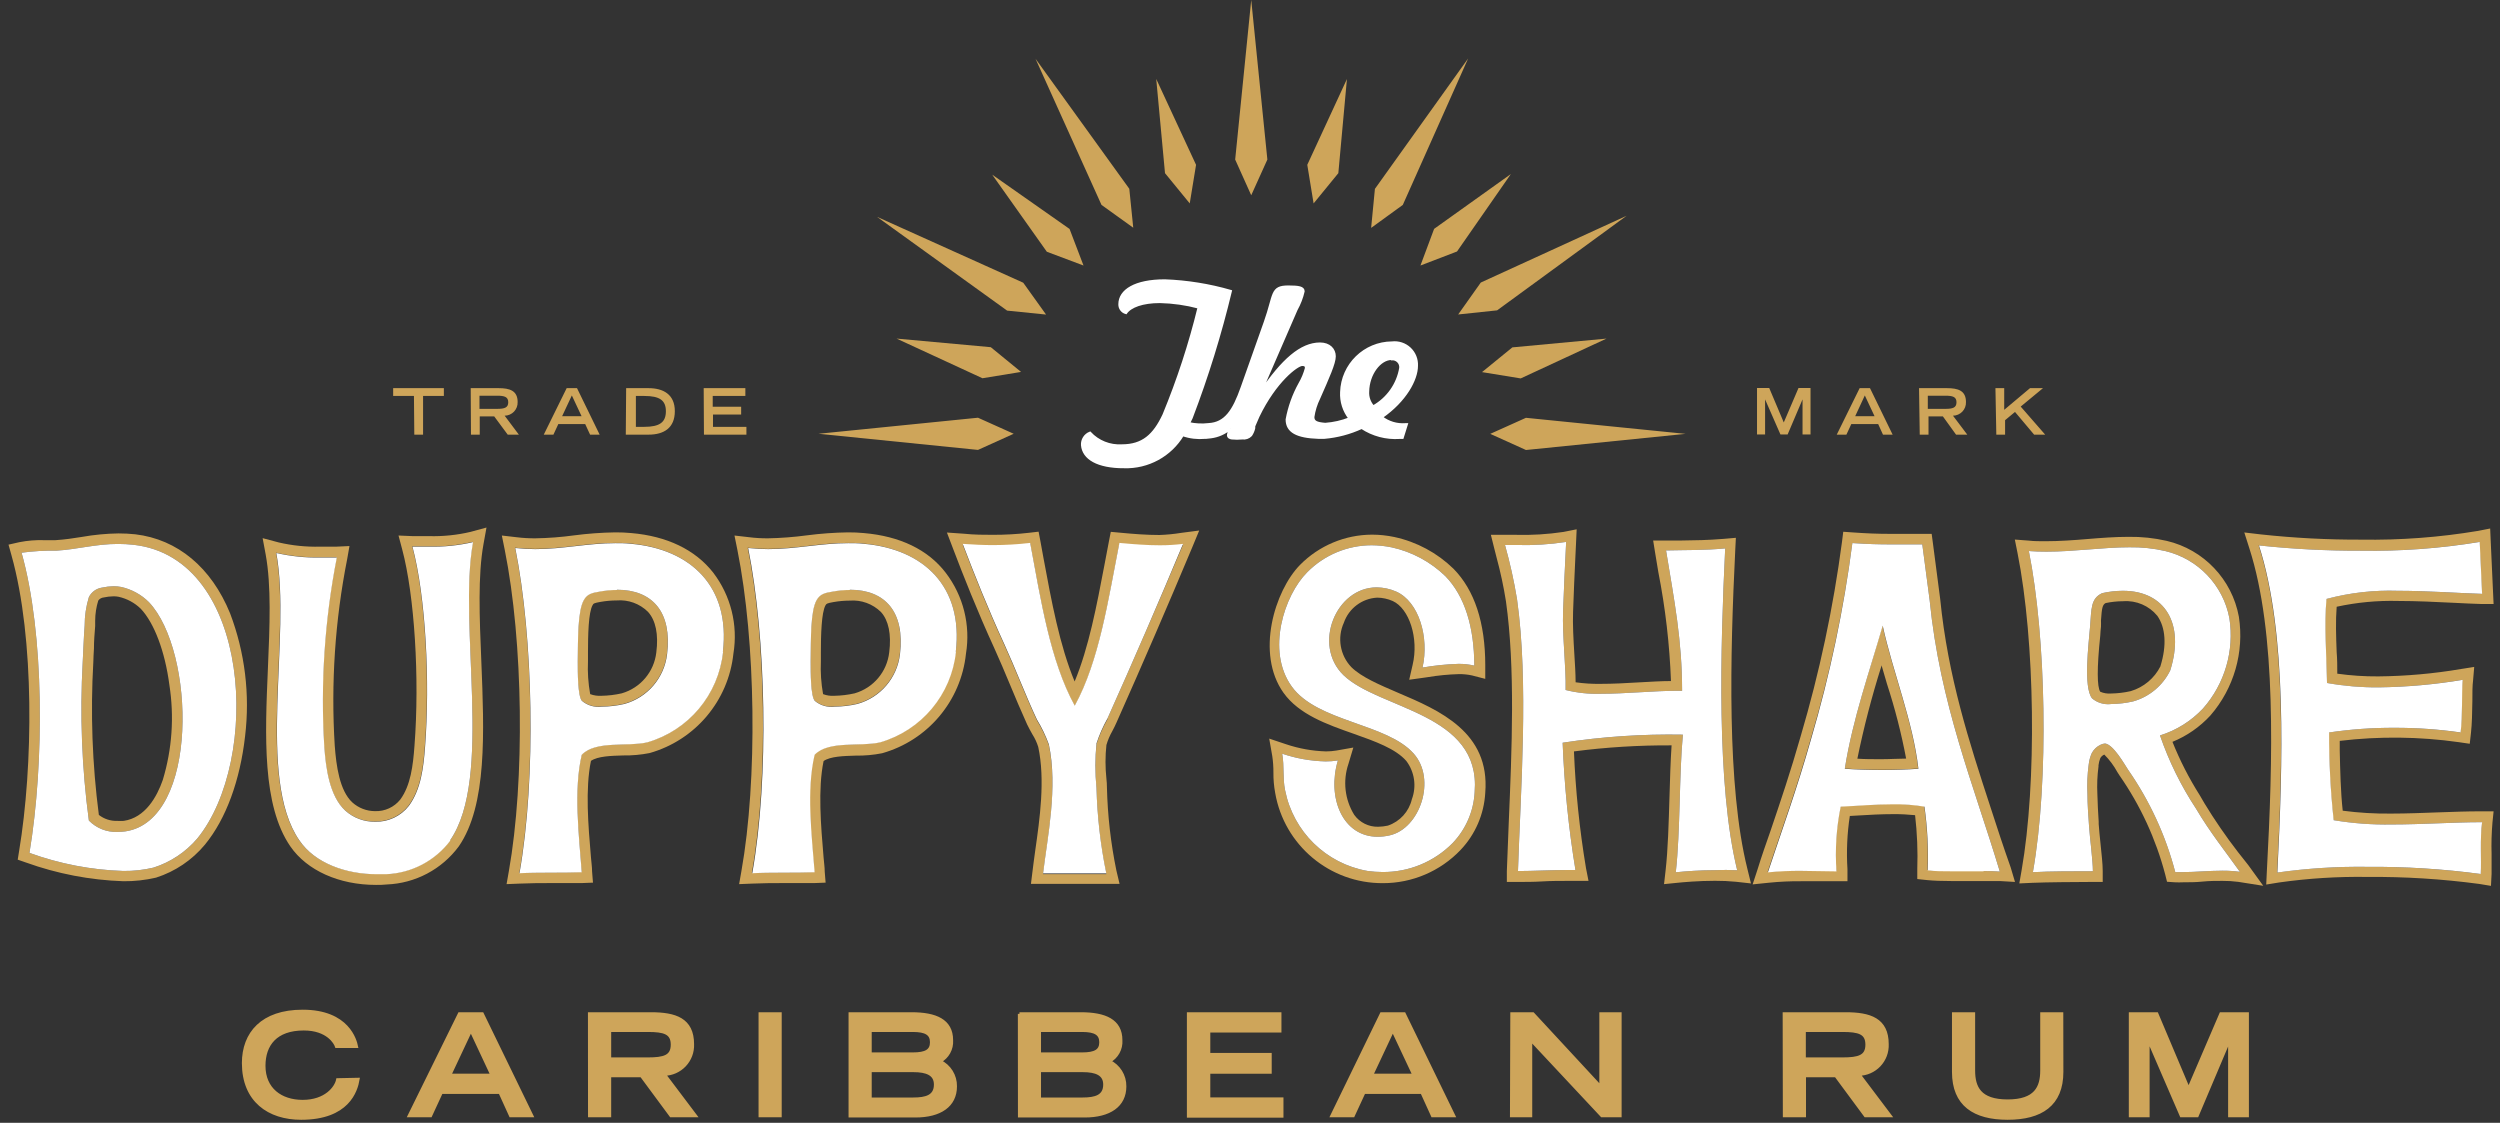
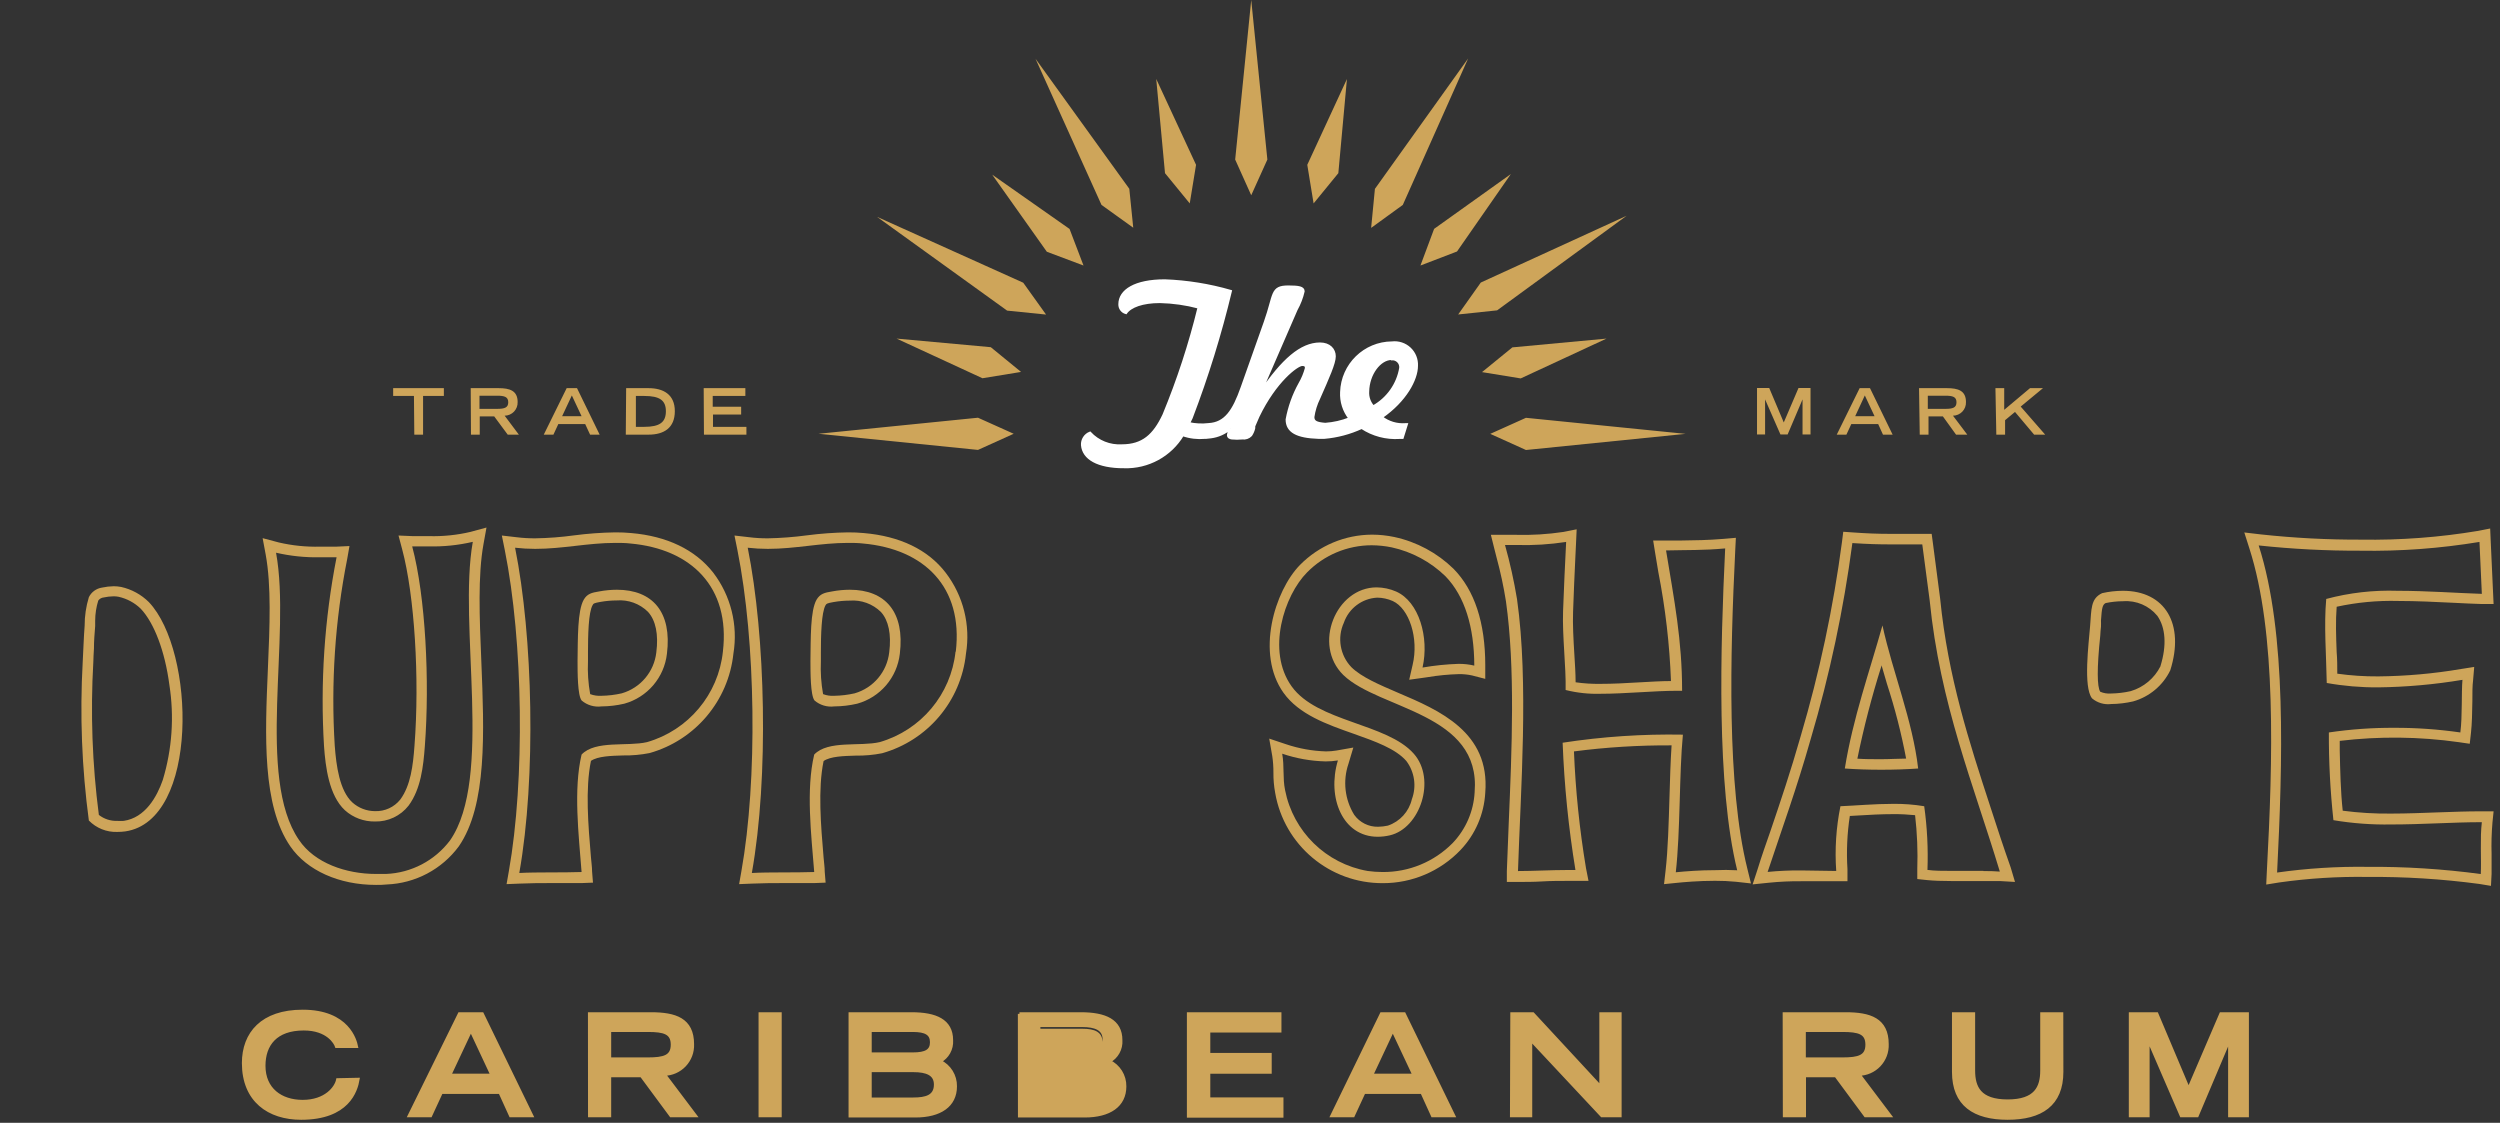
<svg xmlns="http://www.w3.org/2000/svg" width="285" height="128" viewBox="0 0 285 128">
  <rect x="0" y="0" width="285" height="128" fill="#333333" stroke="none" />
  <g fill="none" fill-rule="evenodd">
    <g fill-rule="nonzero">
      <g>
-         <path fill="#CEA55A" stroke="#CEA55A" stroke-width=".37" d="M40.81 123.05c-.22 1.29-1.15 4.42-6.48 4.42-3.68 0-6.56-2-6.57-6.27 0-3.39 2.13-5.91 6.74-5.91 5.19 0 6 3.37 6.13 4h-2.26c-.13-.4-1-2-3.74-2-3.21 0-4.55 1.8-4.55 4.21 0 2.67 1.93 4.07 4.42 4.07 2.65 0 3.82-1.58 4-2.47l2.31-.05zM52.38 115.58h2.59l5.64 11.6h-2.4L57 124.52h-6.69l-1.23 2.66h-2.41l5.71-11.6zm3.72 7l-2.42-5.17-2.43 5.17h4.85zM67.21 115.58h7c2.75 0 4.73.62 4.73 3.46.035.886-.289 1.75-.899 2.393-.61.644-1.454 1.014-2.341 1.027l3.56 4.72h-2.77l-3.37-4.56h-3.63v4.56h-2.27l-.01-11.6zm6.65 5.15c1.85 0 2.79-.27 2.79-1.64 0-1.37-.94-1.63-2.79-1.63h-4.37v3.27h4.37zM86.66 115.58L88.93 115.58 88.93 127.18 86.66 127.18zM96.92 115.58h7c2.73 0 4.55.76 4.55 3 .069.998-.456 1.942-1.34 2.41 1.105.52 1.802 1.64 1.78 2.86 0 2.18-1.74 3.36-4.56 3.36h-7.43v-11.63zm7.14 4.58c1.49 0 2.14-.37 2.14-1.34 0-.97-.65-1.36-2.14-1.36h-4.87v2.7h4.87zm.06 5.14c1.44 0 2.53-.29 2.53-1.66 0-1.21-1-1.6-2.53-1.6h-4.93v3.26h4.93zM116.22 115.58h7c2.73 0 4.55.76 4.55 3 .069.998-.456 1.942-1.34 2.41 1.107.519 1.807 1.638 1.79 2.86 0 2.18-1.74 3.36-4.57 3.36h-7.42l-.01-11.63zm7.14 4.58c1.49 0 2.14-.37 2.14-1.34 0-.97-.65-1.36-2.14-1.36h-4.87v2.7h4.87zm.07 5.14c1.43 0 2.52-.29 2.52-1.66 0-1.21-1-1.6-2.52-1.6h-4.94v3.26h4.94zM135.49 115.58L145.9 115.58 145.9 117.52 137.79 117.52 137.79 120.22 144.79 120.22 144.79 122.22 137.79 122.22 137.79 125.29 146.13 125.29 146.13 127.23 135.49 127.23zM157.49 115.58h2.58l5.64 11.6h-2.4l-1.21-2.66h-6.61l-1.23 2.66h-2.41l5.64-11.6zm3.72 7l-2.43-5.17-2.43 5.17h4.86zM172.36 115.58L174.75 115.58 182.51 123.96 182.51 115.58 184.68 115.58 184.68 127.18 182.61 127.18 174.49 118.5 174.49 127.18 172.32 127.18zM203.41 115.58h7c2.74 0 4.72.62 4.72 3.46.035.886-.289 1.75-.899 2.393-.61.644-1.454 1.014-2.341 1.027l3.56 4.72h-2.79l-3.37-4.56h-3.59v4.56h-2.27l-.02-11.6zm6.64 5.15c1.85 0 2.79-.27 2.79-1.64 0-1.37-.94-1.63-2.79-1.63h-4.37v3.27h4.37zM235.04 122.2c0 3.74-2.38 5.27-6.17 5.27s-6.16-1.53-6.16-5.27v-6.62h2.27v6.46c0 1.92.68 3.48 3.89 3.48s3.9-1.56 3.9-3.48v-6.46h2.26l.01 6.62zM244.87 118.39L244.87 118.39 244.87 127.18 242.87 127.18 242.87 115.58 245.87 115.58 249.5 124.18 253.19 115.58 256.19 115.58 256.19 127.18 254.19 127.18 254.19 118.39 254.19 118.39 250.47 127.18 248.67 127.18z" transform="translate(-579 -16) translate(579 16)" />
+         <path fill="#CEA55A" stroke="#CEA55A" stroke-width=".37" d="M40.81 123.05c-.22 1.29-1.15 4.42-6.48 4.42-3.68 0-6.56-2-6.57-6.27 0-3.39 2.13-5.91 6.74-5.91 5.19 0 6 3.37 6.13 4h-2.26c-.13-.4-1-2-3.74-2-3.21 0-4.55 1.8-4.55 4.21 0 2.67 1.93 4.07 4.42 4.07 2.65 0 3.82-1.58 4-2.47l2.31-.05zM52.38 115.58h2.59l5.64 11.6h-2.4L57 124.52h-6.69l-1.23 2.66h-2.41l5.71-11.6zm3.72 7l-2.42-5.17-2.43 5.17h4.85zM67.21 115.58h7c2.75 0 4.73.62 4.73 3.46.035.886-.289 1.75-.899 2.393-.61.644-1.454 1.014-2.341 1.027l3.56 4.72h-2.77l-3.37-4.56h-3.63v4.56h-2.27l-.01-11.6zm6.65 5.15c1.85 0 2.79-.27 2.79-1.64 0-1.37-.94-1.63-2.79-1.63h-4.37v3.27h4.37zM86.66 115.58L88.93 115.58 88.93 127.18 86.66 127.18zM96.92 115.58h7c2.73 0 4.55.76 4.55 3 .069.998-.456 1.942-1.34 2.41 1.105.52 1.802 1.64 1.78 2.86 0 2.18-1.74 3.36-4.56 3.36h-7.43v-11.63zm7.14 4.58c1.49 0 2.14-.37 2.14-1.34 0-.97-.65-1.36-2.14-1.36h-4.87v2.7h4.87zm.06 5.14c1.44 0 2.53-.29 2.53-1.66 0-1.21-1-1.6-2.53-1.6h-4.93v3.26h4.93zM116.22 115.58h7c2.73 0 4.55.76 4.55 3 .069.998-.456 1.942-1.34 2.41 1.107.519 1.807 1.638 1.79 2.86 0 2.18-1.74 3.36-4.57 3.36h-7.42l-.01-11.63zm7.14 4.58c1.49 0 2.14-.37 2.14-1.34 0-.97-.65-1.36-2.14-1.36h-4.87v2.7h4.87zc1.43 0 2.52-.29 2.52-1.66 0-1.21-1-1.6-2.52-1.6h-4.94v3.26h4.94zM135.49 115.58L145.9 115.58 145.9 117.52 137.79 117.52 137.79 120.22 144.79 120.22 144.79 122.22 137.79 122.22 137.79 125.29 146.13 125.29 146.13 127.23 135.49 127.23zM157.49 115.58h2.58l5.64 11.6h-2.4l-1.21-2.66h-6.61l-1.23 2.66h-2.41l5.64-11.6zm3.72 7l-2.43-5.17-2.43 5.17h4.86zM172.36 115.58L174.75 115.58 182.51 123.96 182.51 115.58 184.68 115.58 184.68 127.18 182.61 127.18 174.49 118.5 174.49 127.18 172.32 127.18zM203.41 115.58h7c2.74 0 4.72.62 4.72 3.46.035.886-.289 1.75-.899 2.393-.61.644-1.454 1.014-2.341 1.027l3.56 4.72h-2.79l-3.37-4.56h-3.59v4.56h-2.27l-.02-11.6zm6.64 5.15c1.85 0 2.79-.27 2.79-1.64 0-1.37-.94-1.63-2.79-1.63h-4.37v3.27h4.37zM235.04 122.2c0 3.74-2.38 5.27-6.17 5.27s-6.16-1.53-6.16-5.27v-6.62h2.27v6.46c0 1.92.68 3.48 3.89 3.48s3.9-1.56 3.9-3.48v-6.46h2.26l.01 6.62zM244.87 118.39L244.87 118.39 244.87 127.18 242.87 127.18 242.87 115.58 245.87 115.58 249.5 124.18 253.19 115.58 256.19 115.58 256.19 127.18 254.19 127.18 254.19 118.39 254.19 118.39 250.47 127.18 248.67 127.18z" transform="translate(-579 -16) translate(579 16)" />
        <path fill="#CEA55A" d="M159.39 78.98c-2.14-.92-4.17-1.78-5.33-2.92-1.298-1.354-1.639-3.363-.86-5.07.568-1.64 2.076-2.772 3.81-2.86.603.009 1.198.138 1.75.38 1.9.86 3 4.26 2.28 7.28l-.39 1.7 1.73-.24.41-.06c1.16-.194 2.334-.308 3.51-.34.507-.009 1.014.041 1.51.15l1.51.39v-1.55c0-4.85-1.22-8.56-3.62-11-1.862-1.816-4.198-3.07-6.74-3.62-.835-.177-1.686-.268-2.54-.27-3.09.007-6.05 1.25-8.22 3.45-2.89 2.95-5.07 10.1-1.88 14.58 1.77 2.47 4.92 3.59 8 4.67 2.46.87 4.78 1.7 6 3.1.945 1.253 1.182 2.902.63 4.37-.331 1.404-1.363 2.538-2.73 3-.365.08-.737.124-1.11.13-1.079.027-2.101-.483-2.73-1.36-1.074-1.738-1.316-3.865-.66-5.8l.56-1.87-1.92.34c-.397.066-.798.1-1.2.1-1.552-.047-3.089-.324-4.56-.82l-1.91-.64.35 2c.09.613.133 1.231.13 1.85-.01.785.058 1.568.2 2.34 1.03 5.969 6.223 10.32 12.28 10.29 3.338.006 6.533-1.357 8.84-3.77 1.692-1.773 2.696-4.093 2.83-6.54.56-6.91-5.25-9.4-9.93-11.39zm8.72 11.32c-.115 2.175-1.005 4.236-2.51 5.81-2.11 2.139-4.996 3.33-8 3.3-.565-.002-1.13-.042-1.69-.12-4.741-.825-8.483-4.488-9.41-9.21-.29-1.4-.07-2.7-.33-4.16 1.592.543 3.258.84 4.94.88.472.004.944-.032 1.41-.11-1.27 4.23.53 8.7 4.54 8.7.461-.001.92-.055 1.37-.16 3.47-.79 5.33-6.39 2.74-9.31-3.07-3.48-11-3.6-13.92-7.67s-.84-10.39 1.76-13c1.94-1.975 4.592-3.088 7.36-3.09.77.004 1.536.085 2.29.24 2.306.507 4.425 1.646 6.12 3.29 2.21 2.28 3.28 5.8 3.29 10.19-.593-.14-1.2-.208-1.81-.2-1.371.044-2.738.185-4.09.42.78-3.45-.41-7.51-3-8.66-.703-.31-1.462-.472-2.23-.48-4.64 0-7.33 6.54-3.79 10 4.1 3.95 15.7 4.3 14.96 13.34zM242.01 67.35c-.798.002-1.592.093-2.37.27-1.31.62-1.21 1.79-1.37 3.77-.16 1.98-.79 6.94.22 8.22.603.513 1.394.749 2.18.65.845-.01 1.686-.11 2.51-.3 1.85-.523 3.39-1.81 4.23-3.54 1.67-5.28-.58-9.07-5.4-9.07zm4.29 8.59c-.69 1.38-1.92 2.412-3.4 2.85-.732.167-1.48.257-2.23.27-.423.036-.85-.032-1.24-.2-.37-.54-.39-2.69 0-6.4 0-.37.06-.7.08-1 .02-.3 0-.48 0-.71.1-1.46.17-1.8.53-2 .658-.138 1.328-.208 2-.21 1.495-.114 2.95.51 3.9 1.67.94 1.34 1.08 3.37.36 5.7v.03z" transform="translate(-579 -16) translate(579 16)" />
-         <path fill="#CEA55A" d="M255.11 97.11c-1.368-1.771-2.637-3.618-3.8-5.53l-.53-.91c-1.225-1.933-2.27-3.975-3.12-6.1 1.643-.67 3.118-1.694 4.32-3 2.688-3.096 3.877-7.218 3.25-11.27-.782-4.256-4.008-7.647-8.22-8.64-1.43-.328-2.893-.483-4.36-.46-1.53 0-3.13.12-4.68.25-1.55.13-3.2.25-4.79.25-.68 0-1.3 0-1.9-.07l-1.59-.12.31 1.55c2 10 2.21 26.24.46 36.17l-.26 1.48 1.5-.07c1.75-.07 4.55-.09 6.8-.1h1.21v-1.23c0-.84-.14-2-.26-3.21-.08-.8-.16-1.55-.2-2.16v-.27c-.06-1-.13-2.12-.15-3.16-.052-1.048-.009-2.1.13-3.14v-.14c.035-.281.106-.557.21-.82.107-.173.264-.309.45-.39.589.593 1.09 1.266 1.49 2l.23.36c2.39 3.43 4.158 7.256 5.22 11.3l.21.84.87.06c.333.017.667.017 1 0 .69 0 1.41 0 2.18-.08.77-.08 1.53-.08 2.27-.08.598-.005 1.197.032 1.79.11l2.86.45-1.7-2.35-1.2-1.52zm-1.78 2.15c-1.5 0-3.09.16-4.45.16h-.9c-1.092-4.172-2.91-8.118-5.37-11.66-.43-.65-1.68-2.88-2.63-3-.178.01-.351.059-.51.14-.426.197-.777.527-1 .94-.19.421-.312.87-.36 1.33-.151 1.113-.198 2.238-.14 3.36 0 1.16.09 2.33.17 3.49.1 1.55.44 4 .45 5.3-2 0-5 0-6.84.11 1.86-10.58 1.49-26.85-.46-36.61.66.05 1.32.07 2 .07 3.22 0 6.45-.5 9.47-.5 1.372-.021 2.742.123 4.08.43 3.731.886 6.594 3.882 7.31 7.65.576 3.705-.523 7.475-3 10.29-1.342 1.435-3.034 2.496-4.91 3.08 1.014 2.945 2.395 5.75 4.11 8.35 1.56 2.65 3.39 4.94 5 7.2-.67-.093-1.344-.136-2.02-.13zM132.19 60.99c-1.49 0-3-.12-4.47-.26l-1.09-.1-.21 1.07c-.18.91-.35 1.83-.52 2.74-.88 4.61-1.77 9.35-3.39 13.25-1.72-4.12-2.64-9.16-3.55-14.06-.11-.64-.23-1.28-.35-1.92l-.21-1.1-1.11.13c-1.358.155-2.723.232-4.09.23-1 0-2.12 0-3.37-.13l-1.88-.13.67 1.76c1.17 3.08 2.78 7.17 4.77 11.51.57 1.24 1.14 2.62 1.7 3.95.65 1.56 1.33 3.18 2 4.65.19.4.4.77.6 1.13.286.448.511.932.67 1.44.81 3.76.17 8.22-.34 11.8-.12.89-.24 1.73-.33 2.51l-.16 1.3H127.63l-.36-1.51c-.644-3.125-1.006-6.3-1.08-9.49 0-.32-.02-.653-.06-1-.137-1.273-.137-2.557 0-3.83.161-.551.386-1.081.67-1.58.17-.32.34-.65.49-1 2.88-6.46 5.86-13.35 8.62-19.94l.8-1.93-2.07.27c-.81.132-1.63.212-2.45.24zm-5.94 21c-.51.903-.928 1.854-1.25 2.84-.17 1.692-.17 3.398 0 5.09.085 3.27.46 6.526 1.12 9.73h-7.21c.48-4.05 1.71-9.8.66-14.71-.358-.986-.813-1.934-1.36-2.83-1.27-2.7-2.47-5.87-3.72-8.6-1.84-4-3.36-7.82-4.74-11.43 1.25.09 2.37.14 3.46.14 1.414 0 2.826-.084 4.23-.25 1.24 6.64 2.29 13.46 5.08 18.56 2.79-5.1 3.8-12 5.09-18.56 1.59.15 3.12.27 4.59.27.892.003 1.784-.05 2.67-.16-2.68 6.34-5.7 13.32-8.62 19.83v.08zM15.42 60.91c-.638-.068-1.279-.101-1.92-.1-1.398.021-2.793.155-4.17.4-1 .16-1.92.3-3 .37H5.05c-.956-.033-1.912.044-2.85.23l-1.23.28.34 1.22c2.66 9.48 2.46 24.13.87 33.69l-.16 1 .95.33c3.563 1.283 7.305 2.001 11.09 2.13 1.255.012 2.507-.125 3.73-.41 2.182-.698 4.118-2.006 5.58-3.77 2.41-2.94 4-7.33 4.57-12.36.57-4.736-.016-9.54-1.71-14-2.13-5.22-5.98-8.44-10.81-9.01zm7.07 34.68c-1.323 1.553-3.055 2.704-5 3.32-1.127.268-2.282.395-3.44.38-3.65-.116-7.258-.812-10.69-2.06 1.71-10.33 1.7-25-.9-34.22 1.302-.178 2.616-.255 3.93-.23 2.53-.16 4.49-.77 7.07-.77.598 0 1.196.034 1.79.1 13.43 1.52 14.51 24.58 7.24 33.48z" transform="translate(-579 -16) translate(579 16)" />
        <path fill="#CEA55A" d="M13.8 66.91c-.274-.051-.552-.078-.83-.08-.457.009-.913.062-1.36.16-.641.102-1.193.508-1.48 1.09-.32 1.053-.483 2.149-.48 3.25-.11 1.37-.14 2.75-.22 4.12-.337 6.039-.103 12.096.7 18.09.851.872 2.032 1.345 3.25 1.3.301-.001.602-.021.9-.06 8.43-1.22 8-20.56 2.69-26.14-.871-.865-1.97-1.465-3.17-1.73zm4.76 22c-.67 1.93-2 4.31-4.46 4.67-.24.014-.48.014-.72 0-.762.03-1.51-.21-2.11-.68-.754-5.784-.965-11.626-.63-17.45 0-.5.05-1 .07-1.51 0-.85.07-1.73.14-2.57v-.61c.003-.776.121-1.548.35-2.29.144-.205.37-.336.62-.36.365-.08.737-.124 1.11-.13.195-.005.39.012.58.05.958.21 1.839.684 2.54 1.37 1.54 1.63 2.76 4.87 3.26 8.68.565 3.62.31 7.322-.75 10.83zM197.82 62.68l.07-1.37-1.38.12c-1.81.15-3.32.17-4.91.19H188.46l.22 1.37c.13.76.25 1.51.37 2.23.804 4.096 1.286 8.249 1.44 12.42-1.13 0-2.35.08-3.63.15-1.49.09-3 .17-4.43.17-.94.014-1.88-.046-2.81-.18 0-1-.08-2.14-.15-3.3-.1-1.62-.19-3.29-.14-4.73.08-2.38.17-4.25.27-6.41l.07-1.46.07-1.54-1.51.3c-1.793.27-3.607.38-5.42.33h-2.85l.37 1.49c.09.37.18.73.28 1.1.447 1.646.804 3.315 1.07 5 1.07 7.58.67 16.92.32 25.16-.09 2-.16 3.81-.22 5.58v1.24h1.29c.85 0 1.78 0 2.76-.06.98-.06 2-.06 2.92-.06h2.34l-.29-1.47c-.732-4.397-1.19-8.836-1.37-13.29 3.69-.479 7.409-.71 11.13-.69-.12 1.79-.18 3.8-.24 5.9-.09 2.94-.17 6-.45 8.43l-.17 1.49 1.49-.15c.67-.07 2.45-.23 4.32-.23.798-.004 1.596.033 2.39.11l1.71.19-.41-1.67c-2.35-9.41-1.97-24.37-1.38-36.36zm-2.33 36.52c-1.64 0-3.29.12-4.45.24.53-4.68.38-11.26.81-15.69-4.588-.083-9.174.225-13.71.92.186 4.862.673 9.708 1.46 14.51h-.87c-1.86 0-4 .12-5.68.12.3-9.21 1.24-21.45-.11-31-.343-2.08-.8-4.14-1.37-6.17h1.31c1.893.055 3.788-.062 5.66-.35-.14 2.88-.25 5-.35 7.88-.1 2.88.35 6.36.29 9 1.307.327 2.653.472 4 .43 2.8 0 6.08-.34 8.67-.34h.61c0-5.77-.89-10.28-1.83-16 2.36-.06 4.24 0 6.74-.23-.55 11.4-1 27 1.37 36.69-.85-.046-1.7-.05-2.55-.01zM284.27 92.49h-1.49c-1.51 0-3.12.06-4.82.12-1.7.06-3.6.14-5.38.14-1.842.021-3.684-.089-5.51-.33-.24-2.17-.29-4.65-.34-6.87v-1.09c4.517-.54 9.086-.489 13.59.15l1.23.18.14-1.24c.12-1.06.14-2.36.16-3.61 0-.91 0-1.77.08-2.37l.13-1.54-1.52.24c-3.113.529-6.263.81-9.42.84-1.562.01-3.123-.093-4.67-.31 0-.83 0-1.65-.07-2.45-.07-1.82-.13-3.55 0-5.18 2.298-.5 4.649-.722 7-.66 2.13 0 4.28.11 6.36.21 1.14.06 2.22.11 3.23.14h1.3l-.06-1.3-.27-5.91-.06-1.4-1.37.27c-4.41.738-8.879 1.072-13.35 1-3.825.014-7.648-.187-11.45-.6l-1.86-.22.57 1.79c3.11 9.64 2.69 24.08 2 36.86l-.07 1.49 1.48-.24c3.312-.469 6.655-.68 10-.63 4.283-.035 8.564.232 12.81.8l1.33.22.07-1.35v-2.31c-.035-1.188-.001-2.376.1-3.56l.13-1.28zm-1.46 7.15c-4.309-.579-8.653-.853-13-.82-3.418-.046-6.835.171-10.22.65.62-12.46 1.12-27.29-2.1-37.29 3.85.412 7.719.612 11.59.6 4.548.077 9.093-.258 13.58-1l.27 5.92c-2.81-.09-6.28-.35-9.63-.35-2.734-.09-5.467.223-8.11.93-.27 3 0 6.31.06 9.58 1.934.346 3.895.513 5.86.5 3.22-.04 6.433-.327 9.61-.86-.13 1.48 0 4.17-.24 6-2.5-.36-5.024-.538-7.55-.53-2.49-.011-4.977.166-7.44.53-.014 3.34.16 6.679.52 10 2.174.364 4.376.528 6.58.49 3.5 0 7.13-.26 10.2-.26h.14c-.22 1.81-.04 4.26-.12 5.91zM210.31 87.61c1.25.09 2.7.14 4.15.14 1.45 0 2.94-.05 4.21-.14-.62-5.43-2.91-11-4.07-16.31-1.44 5.15-3.38 10.61-4.29 16.31zm7-1.13c-.9 0-1.86.07-2.84.07-.98 0-1.88 0-2.73-.06.73-3.572 1.648-7.104 2.75-10.58v-.09l.63 2.16c.908 2.784 1.636 5.623 2.18 8.5h.01z" transform="translate(-579 -16) translate(579 16)" />
        <path fill="#CEA55A" d="M226.88 91.91c-2.37-7.25-4.82-14.75-5.7-23.64l-.83-6.36-.14-1.05h-4.75c-1.38 0-2.67-.05-4.19-.16l-1.14-.08-.14 1.13c-.992 7.512-2.57 14.934-4.72 22.2-1.14 4-2.26 7.31-3.44 10.79-.48 1.39-1 2.83-1.45 4.31l-.58 1.77 1.85-.19c1.226-.125 2.458-.181 3.69-.17h5.27v-1.38c-.127-2.024-.036-4.055.27-6.06l.87-.05c1.28-.08 2.72-.16 4.1-.16.825-.005 1.65.035 2.47.12.237 2.04.32 4.097.25 6.15v1.13l1.12.12c.73.07 1.64.11 2.86.11h5.44l1.72.1-.49-1.65c-.81-2.28-1.59-4.66-2.34-6.98zm-.77 7.37h-3.65c-1 0-1.94 0-2.73-.11.09-2.426-.033-4.856-.37-7.26-1.173-.195-2.361-.285-3.55-.27-2.11 0-4.28.2-6 .27-.492 2.427-.654 4.91-.48 7.38-1.32 0-2.67-.06-4-.06-1.275-.012-2.55.045-3.82.17 1.66-5 3.29-9.43 4.91-15.15 2.165-7.311 3.753-14.78 4.75-22.34 1.78.12 3.09.15 4.28.15h3.69l.84 6.36c1.18 11.85 5 21 8 30.94-.58-.05-1.21-.06-1.87-.06v-.02zM48.92 61.12h-1.85l-1.64-.07.42 1.58c1.4 5.24 2 14.66 1.4 22.4-.16 2.21-.43 4.51-1.62 6.12-.694.869-1.759 1.358-2.87 1.32-.96.002-1.888-.355-2.6-1-1.45-1.35-1.83-4.17-2-6.48-.442-7.118.035-14.264 1.42-21.26l.26-1.48-1.5.07h-1.85c-1.584.04-3.167-.12-4.71-.48l-1.84-.49.35 1.88c.65 3.57.46 8.13.25 13-.33 7.66-.66 15.58 2.56 20.26 1.9 2.75 5.55 4.39 9.76 4.39.41 0 .83 0 1.24-.05 3.25-.13 6.266-1.725 8.2-4.34 3.24-4.69 2.9-13 2.57-21.12-.21-5-.4-9.78.25-13.35l.34-1.88-1.84.5c-1.54.36-3.12.521-4.7.48zm2.39 34.68c-1.738 2.31-4.422 3.716-7.31 3.83h-1.14c-3.42 0-7-1.24-8.77-3.87-4.91-7.13-.88-23.25-2.62-32.75 1.639.378 3.318.553 5 .52h1.9c-1.39 7.097-1.87 14.342-1.43 21.56.17 2.34.56 5.59 2.38 7.28.938.843 2.16 1.3 3.42 1.28 1.494.039 2.919-.633 3.84-1.81 1.4-1.9 1.68-4.47 1.85-6.75.57-7.46.08-17.11-1.44-22.8h1.91c1.682.038 3.362-.136 5-.52-1.7 9.53 2.34 26.9-2.59 34.03zM70.32 67.23c-.671.003-1.34.067-2 .19-.87.14-1.38.27-1.77.94-.73 1.26-.67 4.45-.71 7 0 1.26 0 3.94.47 4.5.625.532 1.446.775 2.26.67.875-.006 1.748-.11 2.6-.31 2.628-.729 4.551-2.98 4.86-5.69.59-4.74-1.62-7.3-5.71-7.3zm4.5 7.14c-.248 2.21-1.803 4.053-3.94 4.67-.761.174-1.539.268-2.32.28-.435.027-.871-.037-1.28-.19-.223-1.24-.307-2.501-.25-3.76v-1c0-1.93.05-4.57.53-5.39.1-.18.13-.23.93-.37.598-.104 1.203-.158 1.81-.16 1.323-.108 2.627.367 3.57 1.3.89.98 1.21 2.58.95 4.62z" transform="translate(-579 -16) translate(579 16)" />
        <path fill="#CEA55A" d="M71.98 60.77c-.608-.057-1.219-.084-1.83-.08-1.569.024-3.134.137-4.69.34-1.475.203-2.961.316-4.45.34-.719.003-1.437-.04-2.15-.13l-1.65-.19.33 1.63c2.11 10.49 2.31 26.24.47 36.63l-.26 1.48 1.5-.06c1-.05 2.38-.06 3.66-.06h3.43l1.26-.05-.1-1.25c0-.53-.09-1.08-.13-1.63-.31-3.66-.66-7.79 0-11 .78-.54 2.31-.58 3.68-.62 1.007.016 2.012-.075 3-.27 5.205-1.47 8.991-5.961 9.56-11.34.538-3.267-.298-6.61-2.31-9.24-2.06-2.62-5.28-4.15-9.32-4.5zm10.43 13.52c-.515 4.874-3.931 8.95-8.64 10.31-2.23.53-5.9-.24-7.47 1.42-.94 4-.33 9.1 0 13.39-2.17.08-5.09 0-7.1.11 1.94-10.94 1.55-27-.48-37.08.76.087 1.525.13 2.29.13 3.16 0 6-.68 9.14-.68.56 0 1.14 0 1.72.07 6.91.62 11.41 4.95 10.54 12.33zM98.49 60.77c-.605-.057-1.212-.084-1.82-.08-1.569.024-3.134.137-4.69.34-1.476.198-2.961.311-4.45.34-.719.003-1.437-.04-2.15-.13l-1.65-.19.33 1.63c2.11 10.49 2.31 26.24.46 36.63l-.26 1.48 1.5-.06c1.05-.05 2.38-.06 3.67-.06h3.43l1.26-.05-.1-1.25c0-.52-.09-1.06-.13-1.61-.31-3.67-.66-7.81 0-11 .77-.54 2.31-.58 3.67-.62 1.007.015 2.012-.075 3-.27 5.207-1.468 8.994-5.96 9.56-11.34.538-3.267-.298-6.61-2.31-9.24-2.02-2.64-5.24-4.17-9.32-4.52zm10.44 13.52c-.52 4.872-3.934 8.945-8.64 10.31-2.24.53-5.9-.24-7.47 1.42-.95 4-.34 9.1 0 13.39-2.18.08-5.09 0-7.11.11 1.95-10.94 1.56-27-.47-37.08.76.087 1.525.13 2.29.13 3.16 0 6-.68 9.14-.68.56 0 1.13 0 1.72.07 6.95.62 11.44 4.95 10.57 12.33h-.03z" transform="translate(-579 -16) translate(579 16)" />
        <path fill="#CEA55A" d="M96.87 67.23c-.671.003-1.34.067-2 .19-.87.14-1.38.27-1.78.94-.73 1.26-.66 4.45-.7 7 0 1.26 0 3.94.47 4.5.622.53 1.44.774 2.25.67.879-.006 1.754-.11 2.61-.31 2.628-.729 4.551-2.98 4.86-5.69.58-4.74-1.63-7.3-5.71-7.3zm4.5 7.14c-.248 2.21-1.803 4.053-3.94 4.67-.765.174-1.546.267-2.33.28-.432.03-.865-.036-1.27-.19-.221-1.237-.305-2.495-.25-3.75v-1c0-1.93.06-4.56.53-5.38.11-.18.14-.23.94-.37.598-.104 1.203-.158 1.81-.16 1.322-.105 2.625.37 3.57 1.3.87.96 1.2 2.56.94 4.6z" transform="translate(-579 -16) translate(579 16)" />
-         <path fill="#FFF" d="M168.11 90.3c-.115 2.175-1.005 4.236-2.51 5.81-2.11 2.139-4.996 3.33-8 3.3-.565-.002-1.13-.042-1.69-.12-4.741-.825-8.483-4.488-9.41-9.21-.29-1.4-.07-2.7-.33-4.16 1.592.543 3.258.84 4.94.88.472.004.944-.032 1.41-.11-1.27 4.23.53 8.7 4.54 8.7.461-.001.92-.055 1.37-.16 3.47-.79 5.33-6.39 2.74-9.31-3.07-3.48-11-3.6-13.92-7.67s-.84-10.39 1.76-13c1.94-1.975 4.592-3.088 7.36-3.09.77.004 1.536.085 2.29.24 2.306.507 4.425 1.646 6.12 3.29 2.21 2.28 3.28 5.8 3.29 10.19-.593-.14-1.2-.208-1.81-.2-1.371.044-2.738.185-4.09.42.78-3.45-.41-7.51-3-8.66-.703-.31-1.462-.472-2.23-.48-4.64 0-7.33 6.54-3.79 10 4.1 3.95 15.7 4.3 14.96 13.34zm73.9-22.95c-.798.002-1.592.093-2.37.27-1.31.62-1.21 1.79-1.37 3.77-.16 1.98-.79 6.94.22 8.22.603.513 1.394.749 2.18.65.845-.01 1.686-.11 2.51-.3 1.85-.523 3.39-1.81 4.23-3.54 1.67-5.28-.58-9.07-5.4-9.07zm11.32 31.91c-1.5 0-3.09.16-4.45.16h-.9c-1.092-4.172-2.91-8.118-5.37-11.66-.43-.65-1.68-2.88-2.63-3-.178.01-.351.059-.51.14-.426.197-.777.527-1 .94-.19.421-.312.87-.36 1.33-.151 1.113-.198 2.238-.14 3.36 0 1.16.09 2.33.17 3.49.1 1.55.44 4 .45 5.3-2 0-5 0-6.84.11 1.86-10.58 1.49-26.85-.46-36.61.66.05 1.32.07 2 .07 3.22 0 6.45-.5 9.47-.5 1.372-.021 2.742.123 4.08.43 3.731.886 6.594 3.882 7.31 7.65.576 3.705-.523 7.475-3 10.29-1.342 1.435-3.034 2.496-4.91 3.08 1.014 2.945 2.395 5.75 4.11 8.35 1.56 2.65 3.39 4.94 5 7.2-.67-.093-1.344-.136-2.02-.13zM126.25 81.91c-.51.903-.928 1.854-1.25 2.84-.17 1.692-.17 3.398 0 5.09.085 3.27.46 6.526 1.12 9.73h-7.21c.48-4.05 1.71-9.8.66-14.71-.358-.986-.813-1.934-1.36-2.83-1.27-2.7-2.47-5.87-3.72-8.6-1.84-4-3.36-7.82-4.74-11.43 1.25.09 2.37.14 3.46.14 1.414 0 2.826-.084 4.23-.25 1.24 6.64 2.29 13.46 5.08 18.56 2.79-5.1 3.8-12 5.09-18.56 1.59.15 3.12.27 4.59.27.892.003 1.784-.05 2.67-.16-2.68 6.42-5.7 13.4-8.62 19.91zM22.49 95.59c-1.323 1.553-3.055 2.704-5 3.32-1.127.268-2.282.395-3.44.38-3.65-.116-7.258-.812-10.69-2.06 1.71-10.33 1.7-25-.9-34.22 1.302-.178 2.616-.255 3.93-.23 2.53-.16 4.49-.77 7.07-.77.598 0 1.196.034 1.79.1 13.43 1.52 14.51 24.58 7.24 33.48zM13.8 66.91c-.274-.051-.552-.078-.83-.08-.457.009-.913.062-1.36.16-.641.102-1.193.508-1.48 1.09-.32 1.053-.483 2.149-.48 3.25-.11 1.37-.14 2.75-.22 4.12-.337 6.039-.103 12.096.7 18.09.851.872 2.032 1.345 3.25 1.3.301-.001.602-.021.9-.06 8.43-1.22 8-20.56 2.69-26.14-.871-.865-1.97-1.465-3.17-1.73zM195.49 99.2c-1.64 0-3.29.12-4.45.24.53-4.68.38-11.26.81-15.69-4.588-.083-9.174.225-13.71.92.186 4.862.673 9.708 1.46 14.51h-.87c-1.86 0-4 .12-5.68.12.3-9.21 1.24-21.45-.11-31-.343-2.08-.8-4.14-1.37-6.17h1.31c1.893.055 3.788-.062 5.66-.35-.14 2.88-.25 5-.35 7.88-.1 2.88.35 6.36.29 9 1.307.327 2.653.472 4 .43 2.8 0 6.08-.34 8.67-.34h.61c0-5.77-.89-10.28-1.83-16 2.36-.06 4.24 0 6.74-.23-.55 11.4-1 27 1.37 36.69-.85-.046-1.7-.05-2.55-.01zm87.35.44c-4.309-.579-8.653-.853-13-.82-3.418-.046-6.835.171-10.22.65.62-12.46 1.12-27.29-2.1-37.29 3.85.412 7.719.612 11.59.6 4.548.077 9.093-.258 13.58-1l.27 5.92c-2.81-.09-6.28-.35-9.63-.35-2.734-.09-5.467.223-8.11.93-.27 3 0 6.31.06 9.58 1.934.346 3.895.513 5.86.5 3.22-.04 6.433-.327 9.61-.86-.13 1.48 0 4.17-.24 6-2.5-.36-5.024-.538-7.55-.53-2.49-.011-4.977.166-7.44.53-.014 3.34.16 6.679.52 10 2.174.364 4.376.528 6.58.49 3.5 0 7.13-.26 10.2-.26h.14c-.25 1.81-.07 4.26-.15 5.91h.03zm-72.5-12c1.25.09 2.7.14 4.15.14 1.45 0 2.94-.05 4.21-.14-.62-5.43-2.91-11-4.07-16.31-1.47 5.12-3.41 10.58-4.32 16.28l.03.03zm15.8 11.69h-3.65c-1 0-1.94 0-2.73-.11.09-2.426-.033-4.856-.37-7.26-1.173-.195-2.361-.285-3.55-.27-2.11 0-4.28.2-6 .27-.492 2.427-.654 4.91-.48 7.38-1.32 0-2.67-.06-4-.06-1.275-.012-2.55.045-3.82.17 1.66-5 3.29-9.43 4.91-15.15 2.157-7.328 3.736-14.815 4.72-22.39 1.78.12 3.09.15 4.28.15h3.69l.84 6.36c1.18 11.85 5 21 8 30.94-.58-.05-1.21-.06-1.87-.06l.03.03zm-174.8-3.5c-1.738 2.31-4.422 3.716-7.31 3.83h-1.14c-3.42 0-7-1.24-8.77-3.87-4.91-7.13-.88-23.25-2.62-32.75 1.639.378 3.318.553 5 .52h1.9c-1.39 7.097-1.87 14.342-1.43 21.56.17 2.34.56 5.59 2.38 7.28.938.843 2.16 1.3 3.42 1.28 1.494.039 2.919-.633 3.84-1.81 1.4-1.9 1.68-4.47 1.85-6.75.57-7.46.08-17.11-1.44-22.8h1.91c1.682.038 3.362-.136 5-.52-1.73 9.5 2.31 26.87-2.62 34l.03.03zm19-28.57c-.671.003-1.34.067-2 .19-.87.14-1.38.27-1.77.94-.73 1.26-.67 4.45-.71 7 0 1.26 0 3.94.47 4.5.625.532 1.446.775 2.26.67.875-.006 1.748-.11 2.6-.31 2.628-.729 4.551-2.98 4.86-5.69.57-4.77-1.64-7.33-5.73-7.33l.02.03zm12.09 7.06c-.515 4.874-3.931 8.95-8.64 10.31-2.23.53-5.9-.24-7.47 1.42-.94 4-.33 9.1 0 13.39-2.17.08-5.09 0-7.1.11 1.94-10.94 1.55-27-.48-37.08.76.087 1.525.13 2.29.13 3.16 0 6-.68 9.14-.68.56 0 1.14 0 1.72.07 6.89.59 11.39 4.92 10.52 12.3l.02.03zm26.55 0c-.52 4.872-3.934 8.945-8.64 10.31-2.24.53-5.9-.24-7.47 1.42-.95 4-.34 9.1 0 13.39-2.18.08-5.09 0-7.11.11 1.95-10.94 1.56-27-.47-37.08.76.087 1.525.13 2.29.13 3.16 0 6-.68 9.14-.68.56 0 1.13 0 1.72.07 6.9.59 11.39 4.92 10.52 12.3l.02.03zm-12.09-7.06c-.671.003-1.34.067-2 .19-.87.14-1.38.27-1.78.94-.73 1.26-.66 4.45-.7 7 0 1.26 0 3.94.47 4.5.622.53 1.44.774 2.25.67.879-.006 1.754-.11 2.61-.31 2.628-.729 4.551-2.98 4.86-5.69.56-4.77-1.65-7.33-5.73-7.33l.02.03z" transform="translate(-579 -16) translate(579 16)" />
        <path fill="#FFF" stroke="#FFF" stroke-width=".26" d="M128.14 53.25c2.73.086 5.292-1.31 6.7-3.65.809.279 1.668.38 2.52.3h.13l.55-.06h0c.83-.105 1.609-.453 2.24-1-.144.232-.24.49-.28.76 0 .25.21.34.42.37.399.04.801.04 1.2 0 .37.053.743-.078 1-.35.165-.25.284-.528.35-.82.006-.073.006-.147 0-.22.13-.31.28-.67.49-1.13 1.93-4 4.41-5.86 5-5.86.31 0 .43.11.43.37-.165.624-.414 1.223-.74 1.78-.705 1.272-1.198 2.65-1.46 4.08 0 1.39 1.16 2 3.63 2.08h.64c1.478-.126 2.923-.508 4.27-1.13 1.277.842 2.794 1.242 4.32 1.14h.34l.48-1.54h-.17c-.963.071-1.918-.218-2.68-.81 2.7-1.87 4-4.3 4-5.85.04-.748-.251-1.475-.797-1.988-.545-.513-1.29-.759-2.033-.672-3.135.02-5.693 2.516-5.79 5.65-.057 1.082.28 2.148.95 3-.886.35-1.82.563-2.77.63-1-.08-1.37-.25-1.37-.79.107-.74.33-1.459.66-2.13 1.06-2.41 1.78-4 1.78-4.79s-.59-1.45-1.67-1.45c-2.17 0-4.28 1.87-6.77 5.54l4.09-9.42c.364-.652.633-1.352.8-2.08 0-.44-.54-.54-1.73-.54-2 0-1.54.87-2.67 4.05l-2.63 7.43c-.95 2.71-1.9 4.11-3.79 4.21-.748.088-1.505.051-2.24-.11l.3-.62c1.8-4.715 3.293-9.542 4.47-14.45-2.448-.708-4.973-1.114-7.52-1.21-3.39 0-5.17 1.14-5.17 2.71-.016.465.29.88.74 1 .52-.75 1.89-1.26 3.87-1.26 1.493.033 2.977.244 4.42.63-1.02 4.176-2.358 8.267-4 12.24-1.1 2.34-2.39 3.49-4.76 3.49-1.366.083-2.697-.449-3.63-1.45-.578.226-.943.8-.9 1.42.13 1.51 1.75 2.5 4.78 2.5zm30.5-12.3c.273-.029.544.067.738.262.195.194.29.465.262.738-.314 1.855-1.45 3.468-3.09 4.39-.418-.464-.631-1.077-.59-1.7.03-2 1.35-3.73 2.68-3.73v.04z" transform="translate(-579 -16) translate(579 16)" />
        <path fill="#CEA55A" d="M47.19 45.14h-2.37v-.89h5.78v.89h-2.37v4.41h-1l-.04-4.41zm6.47-.89h3.19c1.25 0 2.16.28 2.16 1.58.016.405-.132.799-.41 1.093-.28.293-.665.462-1.07.467l1.62 2.16h-1.27l-1.54-2.08h-1.65v2.08h-1l-.03-5.3zm3 2.36c.85 0 1.28-.13 1.28-.75s-.43-.75-1.28-.75h-2v1.5h2zm7.94-2.36h1.18l2.58 5.3h-1.09l-.56-1.21h-3.06l-.56 1.21h-1.1l2.61-5.3zm1.7 3.2l-1.11-2.37-1.11 2.37h2.22zm5.08-3.2h2.55c1.68 0 3 .71 3 2.62 0 1.91-1.23 2.68-3 2.68h-2.59l.04-5.3zm2.08 4.41c1.77 0 2.45-.54 2.45-1.78s-.71-1.74-2.45-1.74h-.97v3.52h.97zm6.76-4.41h4.75v.89h-3.72v1.23h3.24v.89h-3.21v1.4h3.81v.89h-4.84l-.03-5.3zm121 1.28v4h-.92v-5.3h1.39l1.66 3.93 1.68-3.93h1.37v5.3h-.91v-4l-1.7 4h-.82l-1.75-4zM212 44.25h1.18l2.58 5.3h-1.1l-.55-1.21h-3.06l-.56 1.21h-1.1l2.61-5.3zm1.7 3.2l-1.11-2.37-1.1 2.37h2.21zm5.07-3.2h3.19c1.26 0 2.16.28 2.16 1.58.016.405-.132.799-.41 1.093-.28.293-.665.462-1.07.467l1.63 2.16h-1.28l-1.5-2.08h-1.64v2.08h-1l-.08-5.3zm3 2.36c.84 0 1.27-.13 1.27-.75s-.43-.75-1.27-.75h-2v1.5h2zm5.71-2.36h1v2.47l2.94-2.47h1.48l-2.54 2.1 2.79 3.2h-1.26l-2.18-2.59-1.13.94v1.65h-1l-.1-5.3zM142.64 0l-1.83 18.19 1.83 4.07 1.84-4.07L142.64 0zm-10.83 9l1 10.74 2.82 3.45.72-4.4L131.81 9zm0 0l1 10.74 2.82 3.45.72-4.4L131.81 9zm-29.6 29.6l9.79 4.52 4.4-.72-3.45-2.82-10.74-.98zm10.9-18.69l6.23 8.79 4.18 1.57-1.59-4.17-8.82-6.19zm59.13-.07l-8.75 6.25-1.56 4.18 4.17-1.6 6.14-8.83zm10.9 18.76l-10.73 1-3.46 2.82 4.41.72 9.78-4.54zM153.55 9.01l-4.52 9.78.72 4.4 2.82-3.45.98-10.73zm38.6 40.45l-18.19-1.83-4.07 1.83 4.07 1.84 18.19-1.84zm-80.66 1.83l4.07-1.84-4.07-1.83-18.18 1.83 18.18 1.84zm3.32-15.88l4.44.45-2.6-3.63-16.67-7.51 14.83 10.69zm10.76-12.05l3.62 2.6-.45-4.44L118.05 6.7l7.52 16.66zm31.17-1.83l-.43 4.45 3.61-2.62 7.45-16.7-10.63 14.87zm12.07 10.68l-2.58 3.64 4.44-.47 14.76-10.78-16.62 7.61z" transform="translate(-579 -16) translate(579 16)" />
      </g>
    </g>
  </g>
</svg>